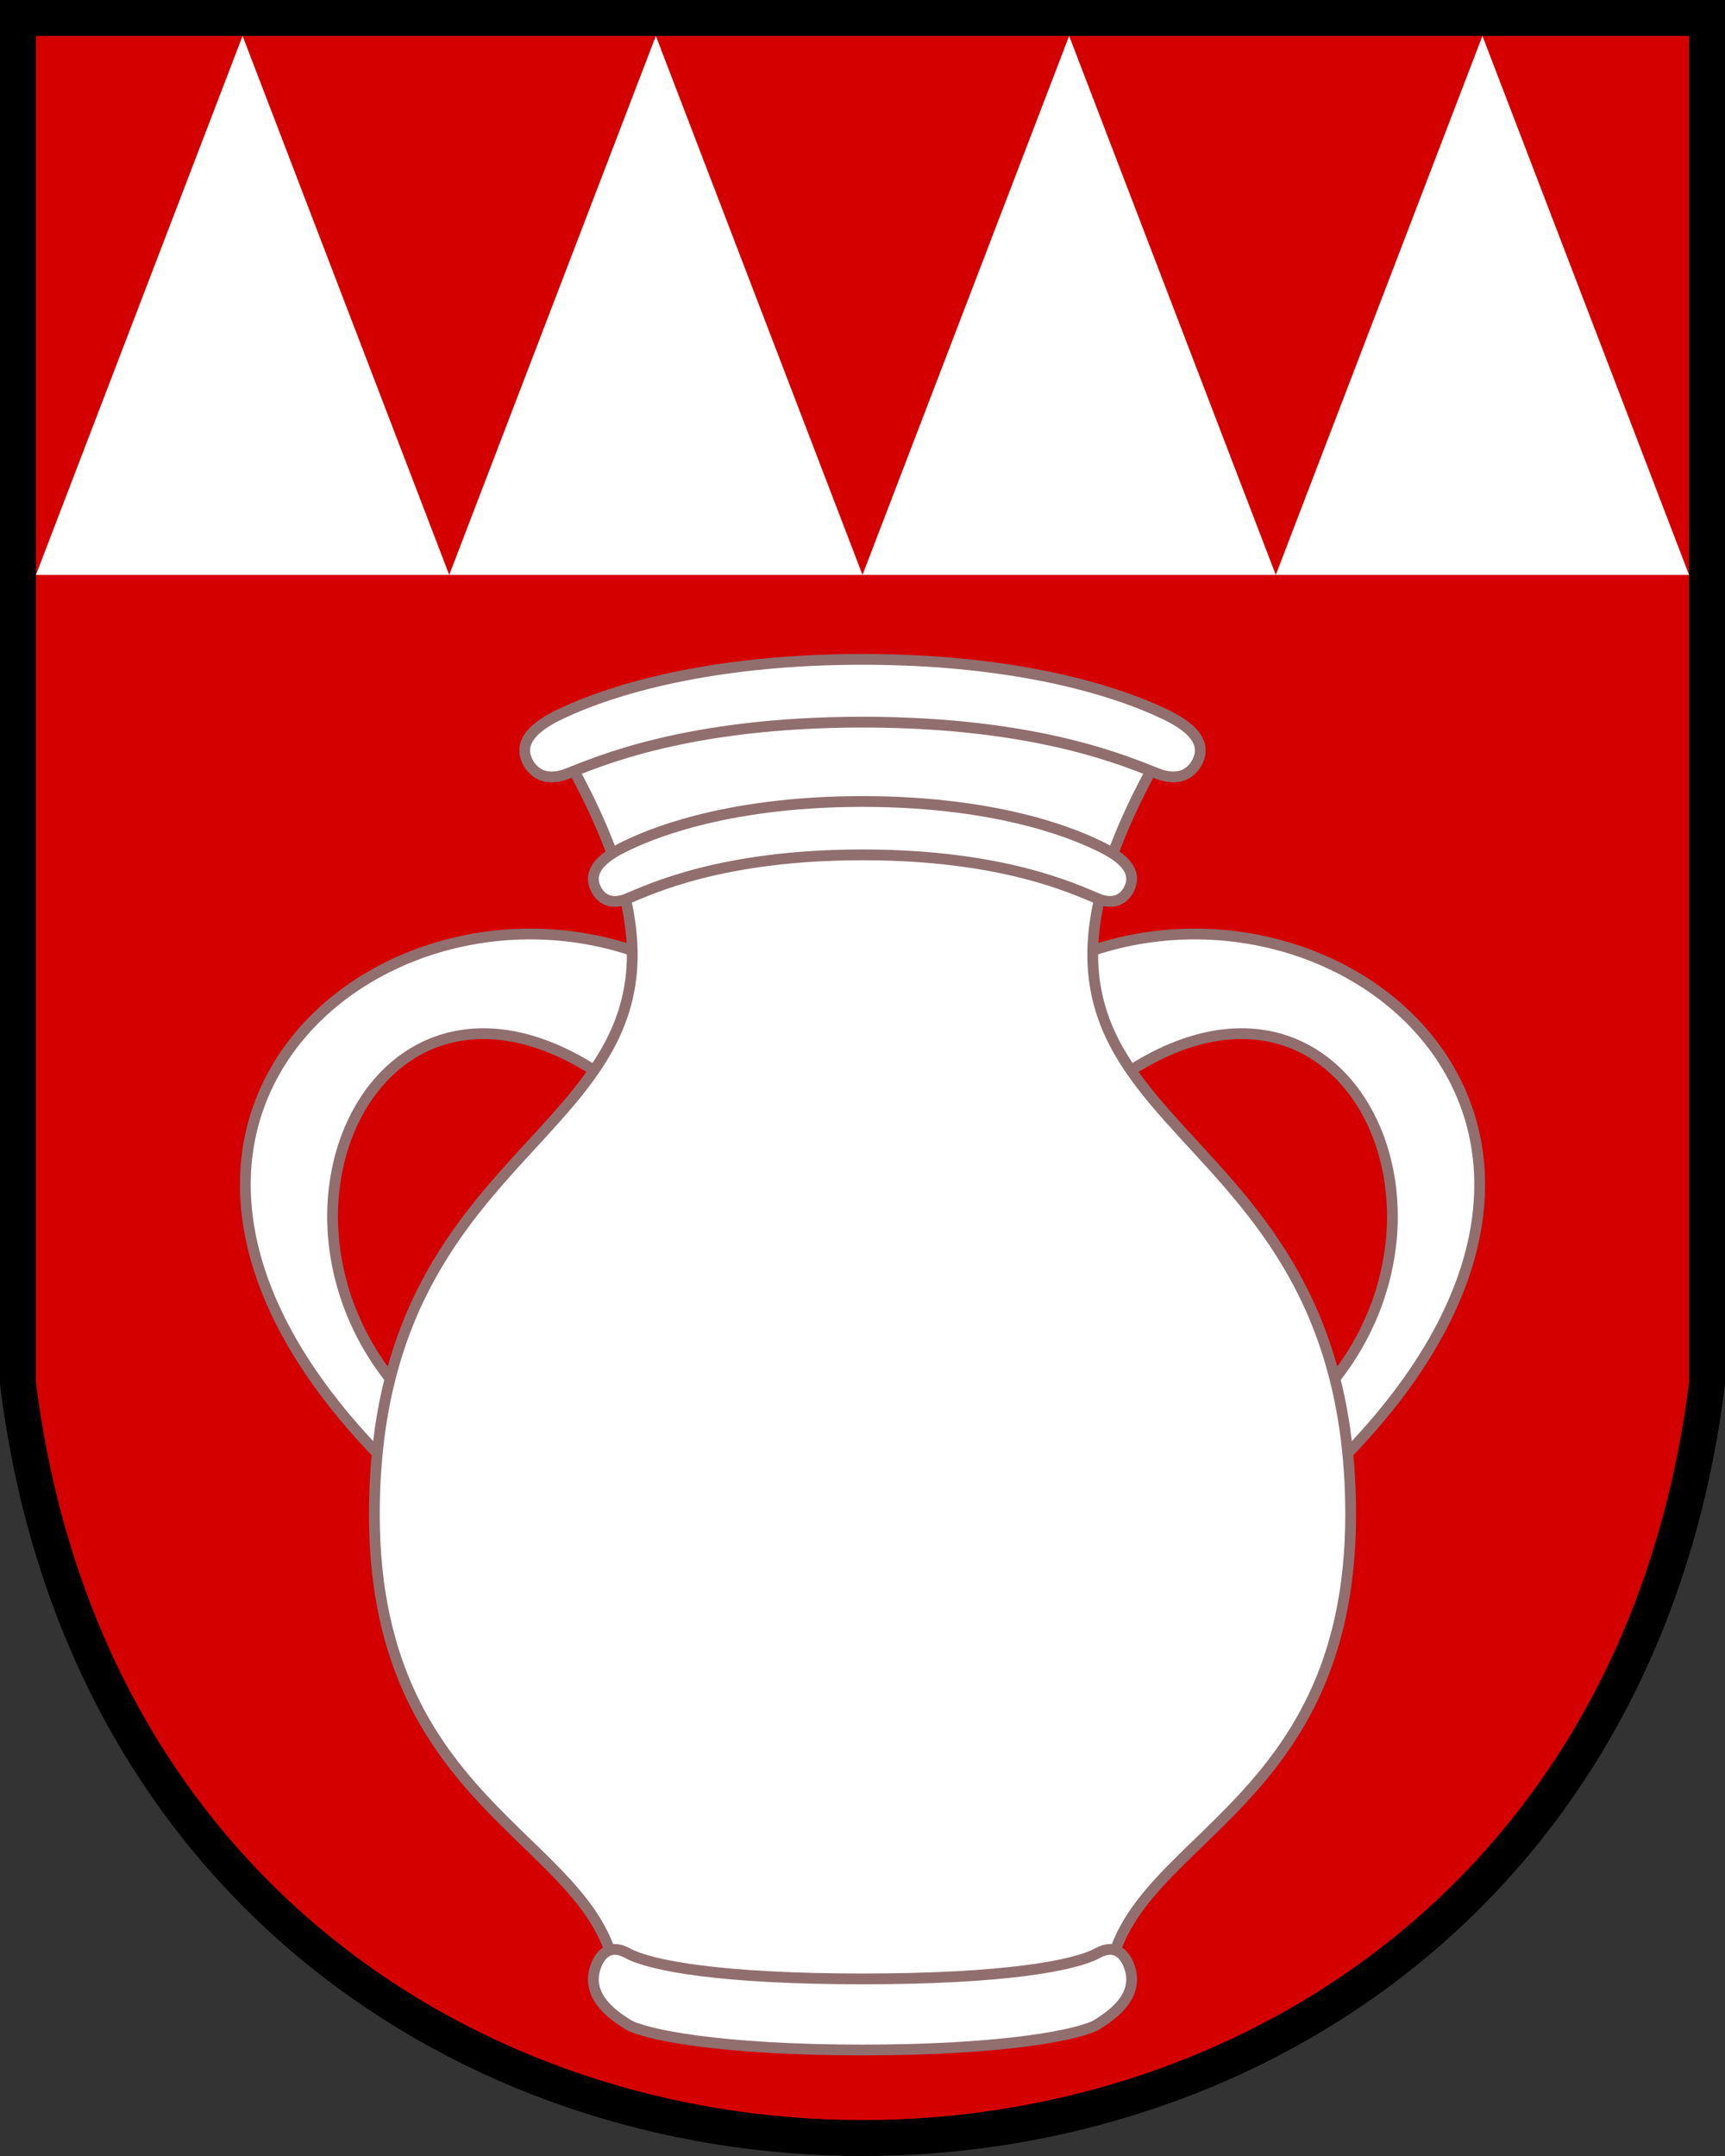
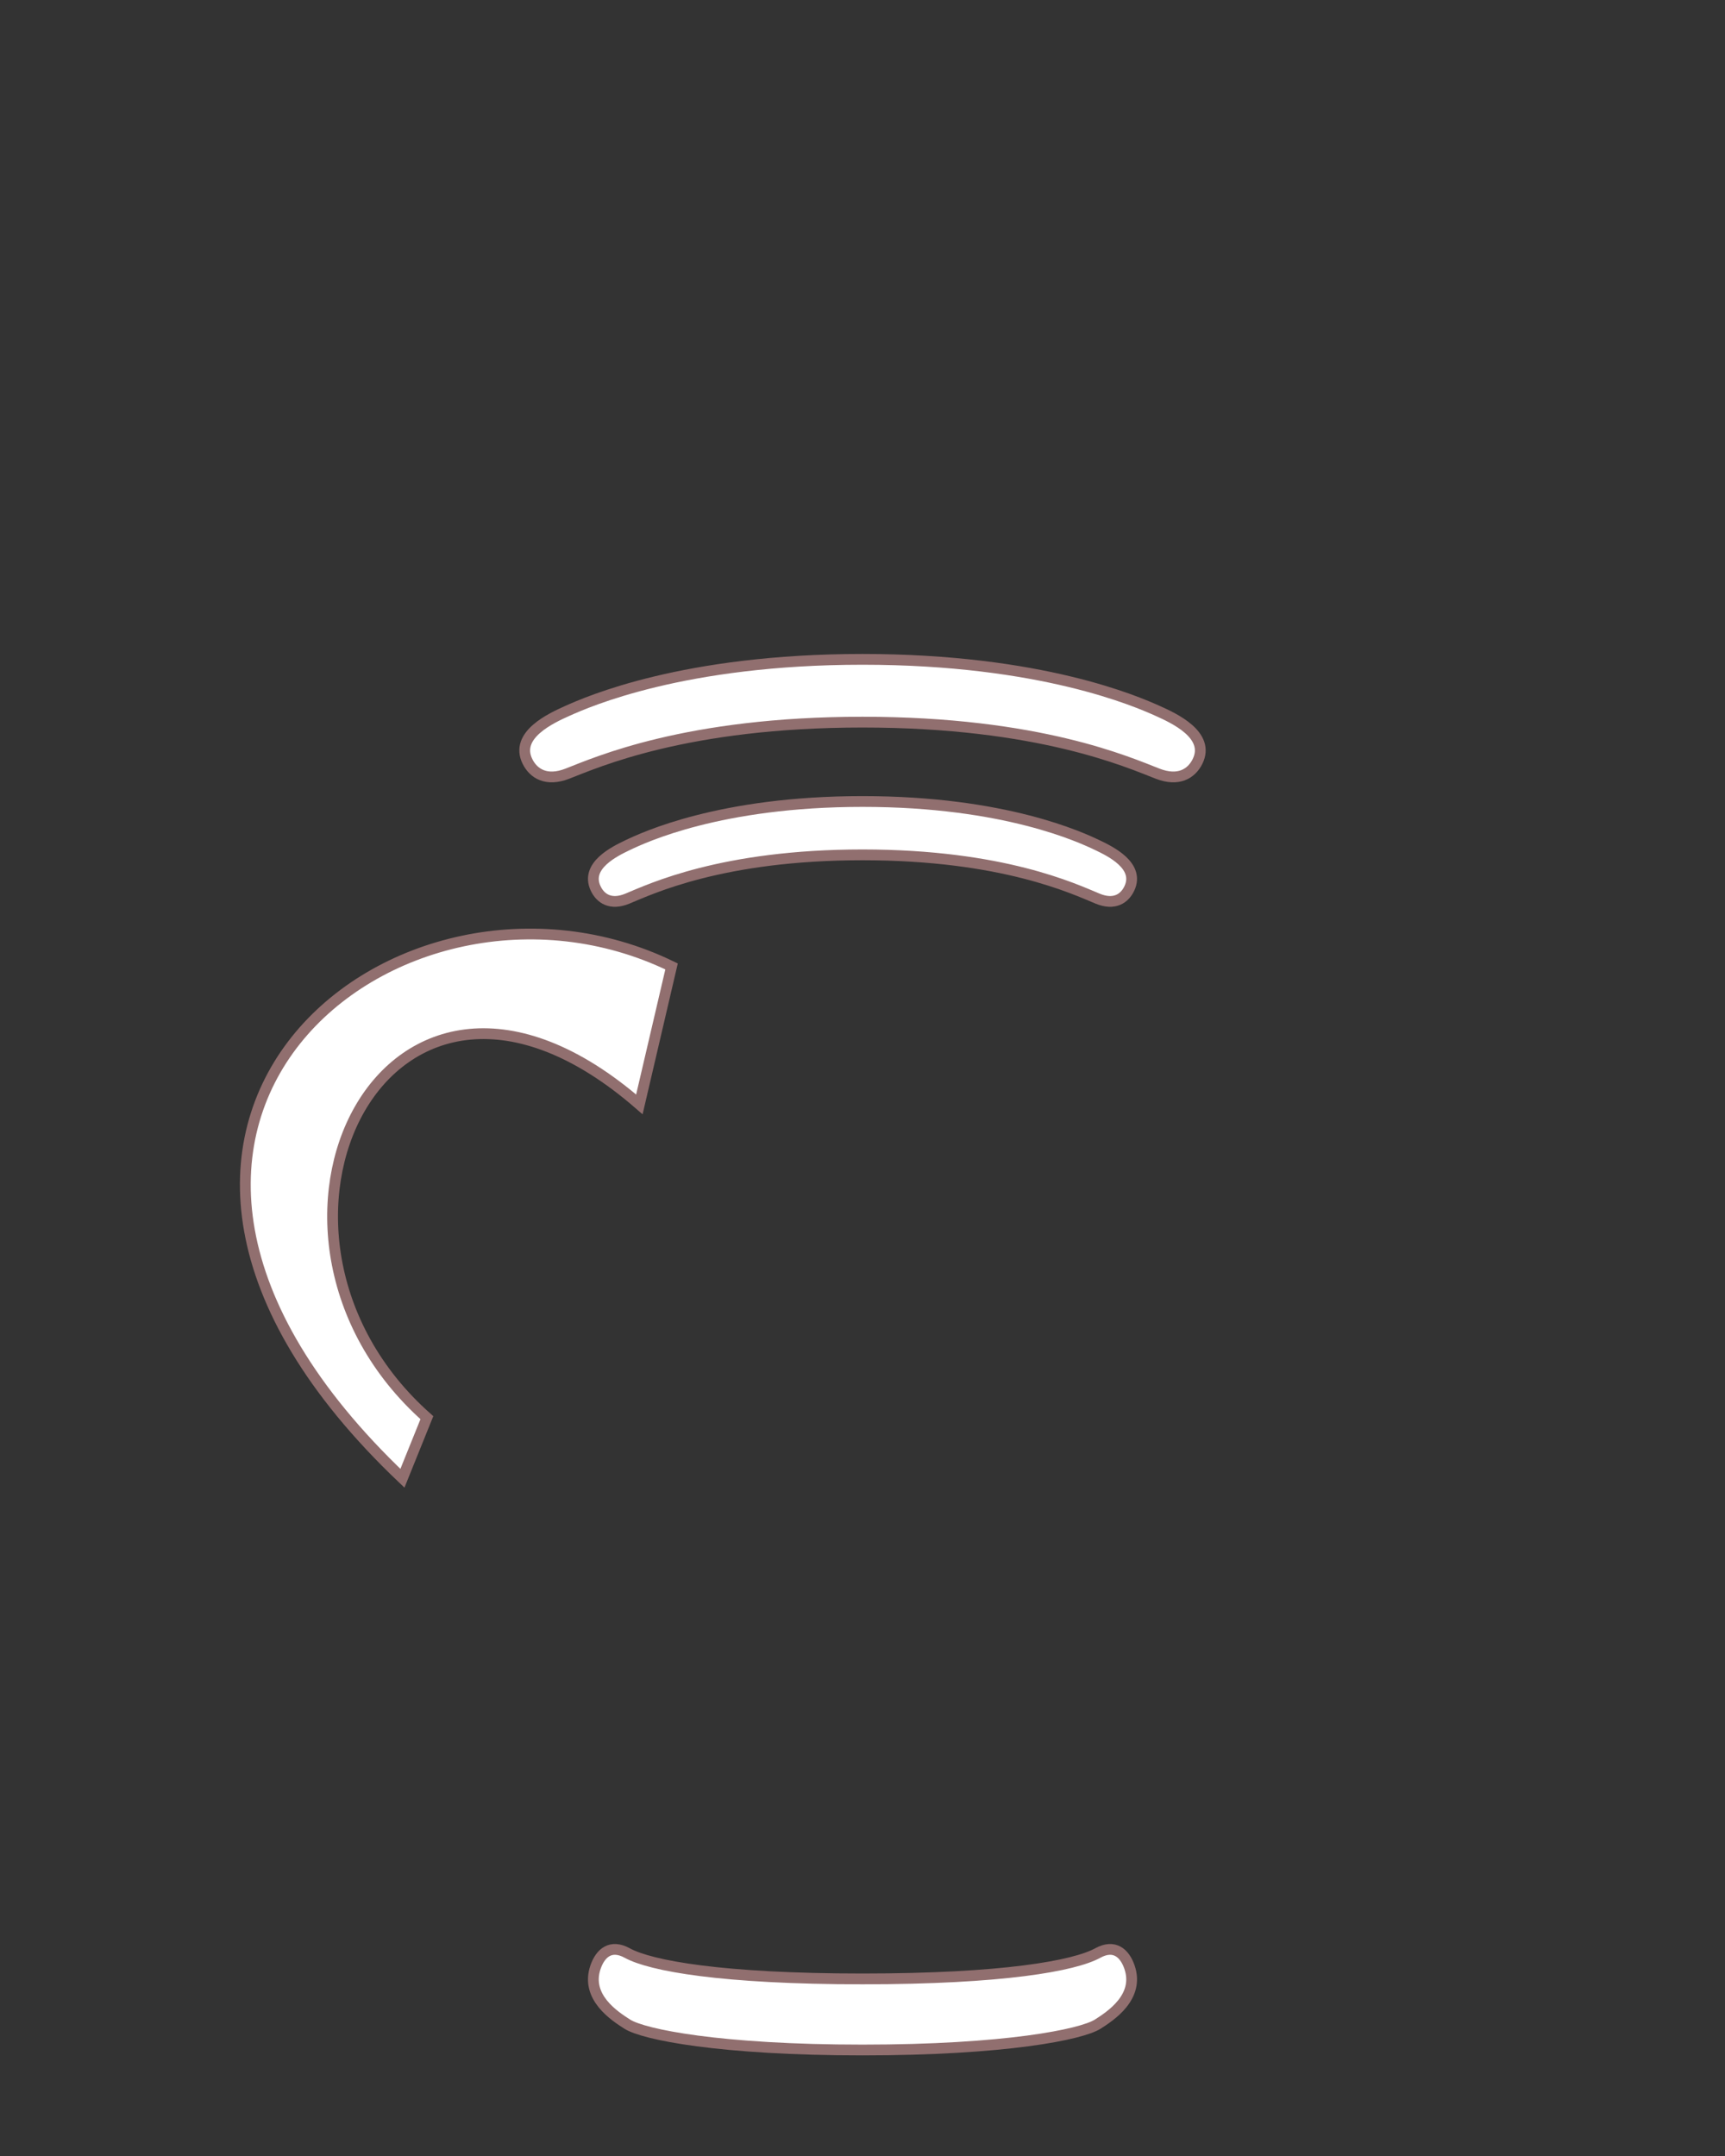
<svg xmlns="http://www.w3.org/2000/svg" width="240" height="300" version="1.1" viewBox="0 0 480 600">
  <rect x="0" y="0" width="480" height="600" fill="#333333" stroke="none" />
-   <path d="m475 5v380c-35 280-435 280-470 0v-380z" fill="#d40000" stroke="#000" stroke-width="10" />
  <g fill="#fff" stroke="#916f6f" stroke-width="3">
-     <path d="m293.13 268.95c75.532-36.699 178.32 44.088 74.892 142.44l-6.808-16.863c58.051-51.472 11.505-148.55-59.125-87.187z" />
    <path d="m186.87 268.95c-75.532-36.699-178.32 44.088-74.892 142.44l6.808-16.863c-58.051-51.472-11.505-148.55 59.125-87.187z" />
-     <path d="m240 191.29-85.381 14.13c68.639 116.49-50.452 91.965-50.452 216.12 0 84.763 65.617 90.293 67.532 131.87h136.6c1.915-41.579 67.536-47.109 67.536-131.87 0-124.16-119.09-99.631-50.452-216.12z" />
    <path d="m240 570.5c-39.699-2e-5 -60.941-4.312-65.456-7.195-3.519-2.246-11.735-7.549-8.816-15.924 1.355-3.888 4.236-6.376 8.816-3.861 6.491 3.565 26.335 7.195 65.456 7.195 39.122 3e-5 58.963-3.629 65.454-7.195 4.58-2.516 7.465-0.027 8.82 3.861 2.918 8.375-5.3 13.677-8.82 15.924-4.517 2.883-25.755 7.195-65.454 7.195zm1e-4 -347.45c-39.699 0-60.937 10.038-65.456 12.198-3.516 1.69-11.735 5.666-8.817 11.952 1.355 2.918 4.237 4.786 8.817 2.898 6.491-2.676 26.335-12.198 65.456-12.198 39.122-2e-5 58.963 9.522 65.454 12.198 4.58 1.888 7.465 0.02 8.82-2.898 2.918-6.286-5.303-10.262-8.82-11.952-4.52-2.16-25.755-12.198-65.454-12.198zm0-39.556c-49.827 0-76.482 11.811-82.155 14.353-4.413 1.988-14.728 6.667-11.066 14.064 1.7 3.434 5.317 5.631 11.066 3.409 8.147-3.149 33.053-14.353 82.155-14.353 49.101-2e-5 74.005 11.204 82.151 14.353 5.749 2.222 9.369 0.024 11.07-3.409 3.663-7.396-6.656-12.075-11.07-14.064-5.673-2.542-32.324-14.353-82.151-14.353z" />
  </g>
-   <path d="m412.5 10 57.5 150h-115zm-115 0 57.5 150h-115zm-115 3e-6 57.5 150h-115zm-115 4e-6 57.5 150h-115z" fill="#fff" />
</svg>